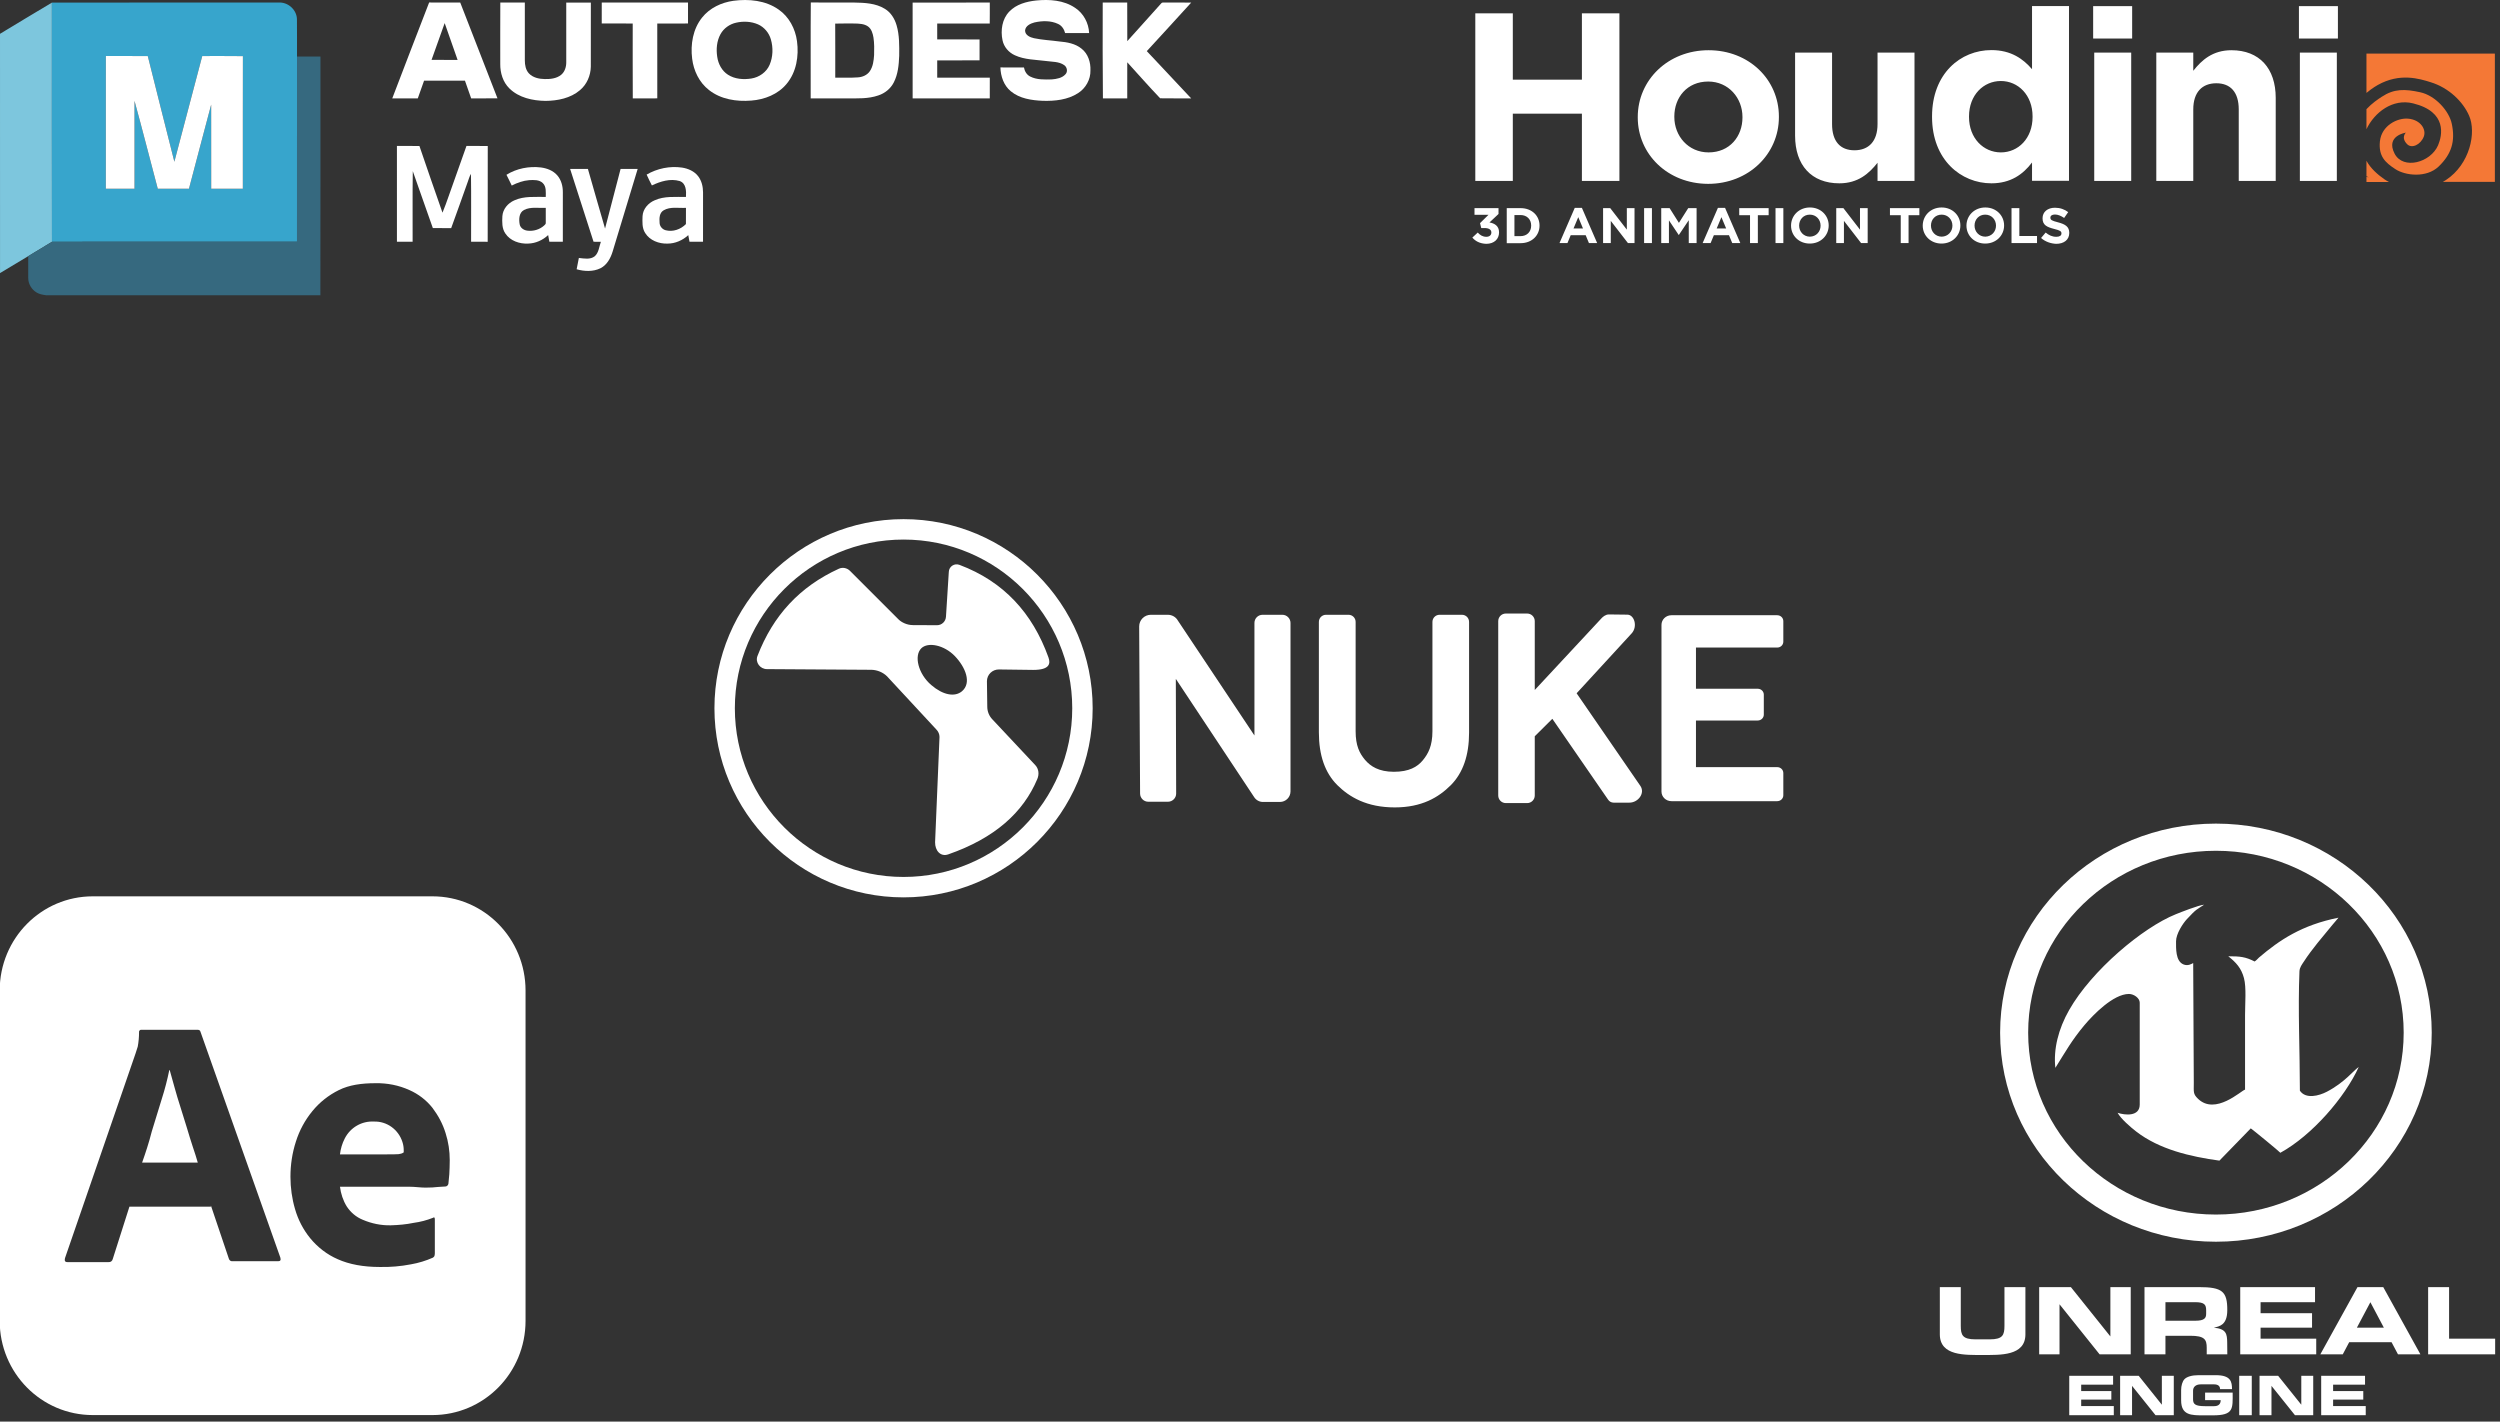
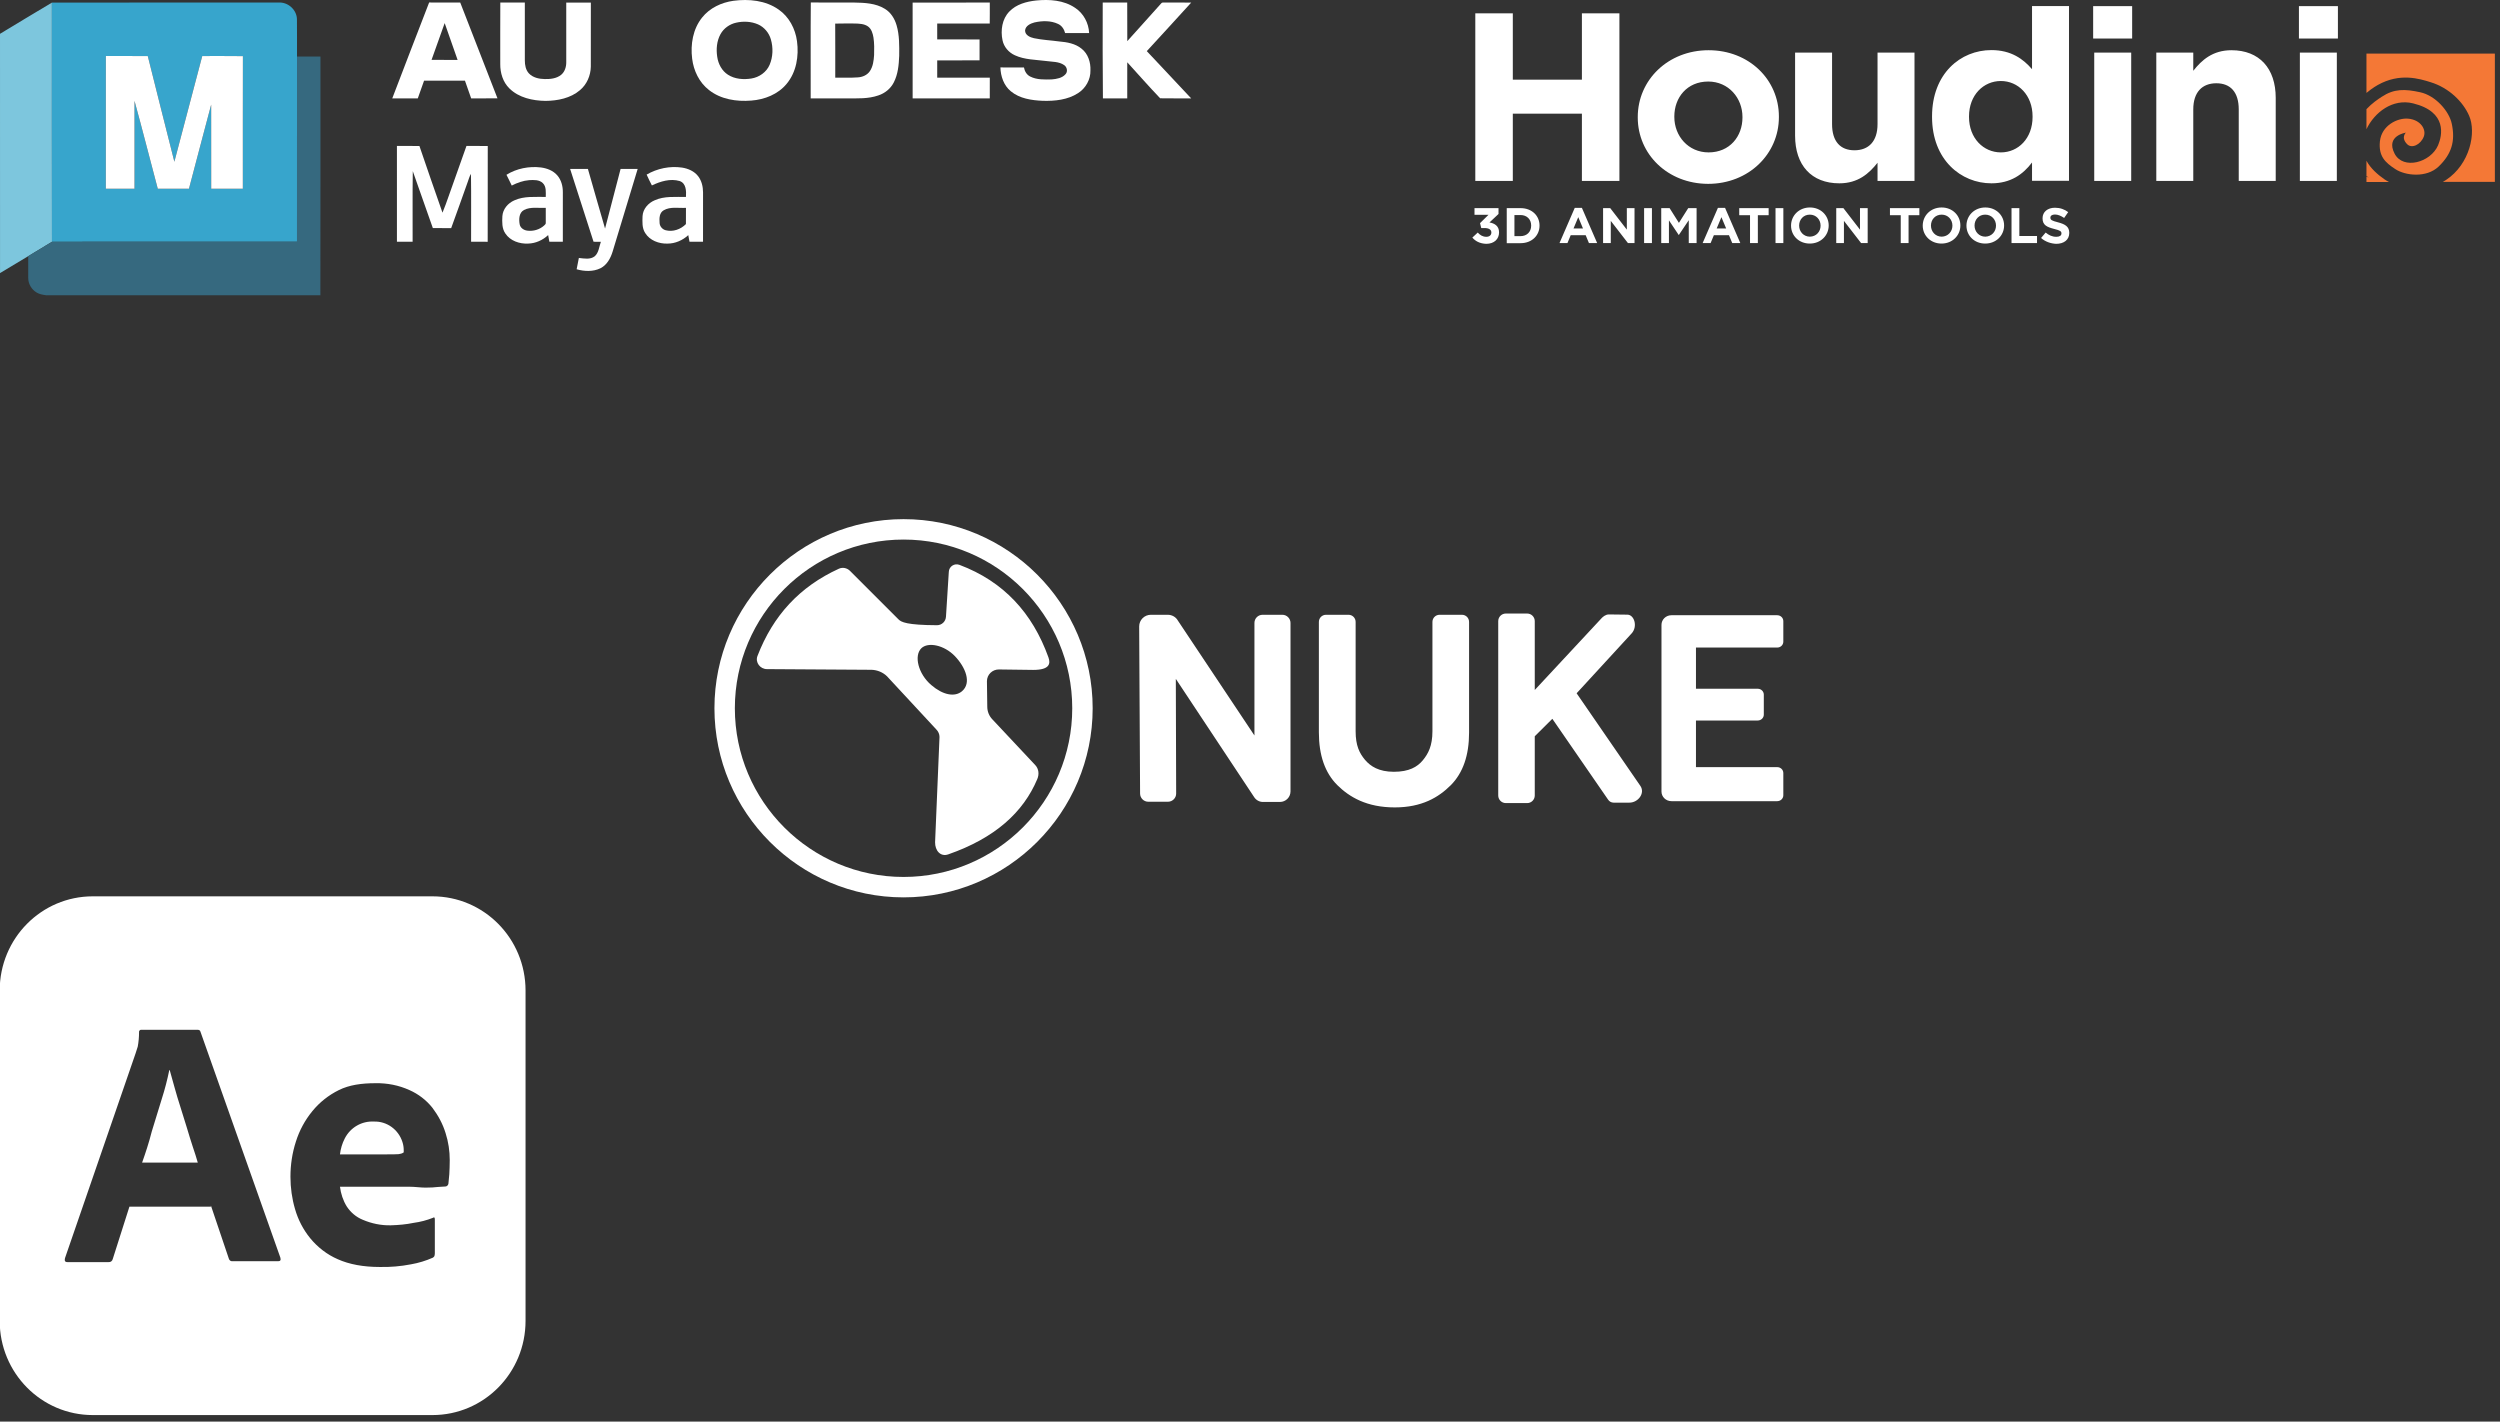
<svg xmlns="http://www.w3.org/2000/svg" width="100%" height="100%" viewBox="0 0 357 203" version="1.1" xml:space="preserve" style="fill-rule:evenodd;clip-rule:evenodd;stroke-linejoin:round;stroke-miterlimit:2;">
  <rect x="0" y="0" width="357" height="203" fill="#333333" stroke="none" />
  <g transform="matrix(1,0,0,1,-771.452,-734.736)">
    <g>
      <g transform="matrix(0.13,0,0,0.13,771.355,734.646)">
        <path d="M806.41,1.56C823.27,-0.67 841.72,1.1 855.97,11.14C867.47,19.05 874.45,32.35 876.23,46.02C878.42,62.21 875.57,79.98 864.82,92.79C855.39,104.31 840.56,110.09 826,111.17C809.88,112.52 792.46,109.84 779.49,99.55C768.82,91.3 762.62,78.32 761.04,65.1C759.09,49.48 761.88,32.49 771.97,19.98C780.32,9.43 793.27,3.39 806.41,1.56M809.47,25.59C802.27,27.14 795.74,31.75 792.17,38.24C788.06,45.73 787.31,54.71 788.58,63.06C789.68,70.8 793.62,78.46 800.35,82.75C807.89,87.64 817.41,88.32 826.1,86.94C834.7,85.56 842.7,79.99 846.15,71.86C849.87,63.14 850.15,53.08 847.54,44.01C845.49,36.82 840.31,30.54 833.45,27.49C825.96,24.22 817.39,23.8 809.47,25.59Z" style="fill:white;fill-rule:nonzero;" />
        <path d="M1109.44,13.38C1117.04,5.41 1128.27,2.38 1138.9,1.24C1153.44,-0.22 1169.24,0.82 1181.67,9.28C1190.95,15.32 1196.63,26 1197.11,36.99C1188.32,37.02 1179.53,36.98 1170.74,37.01C1169.66,32.78 1167.08,28.82 1163,26.98C1154.98,23.19 1145.57,23.43 1137.08,25.34C1132.68,26.49 1127.33,28.98 1126.75,34.07C1126.68,39.32 1132.23,41.73 1136.57,42.66C1145.64,44.58 1154.95,44.97 1164.13,46.22C1172.79,46.96 1181.95,48.5 1188.85,54.2C1195.98,59.79 1198.93,69.24 1198.55,78.04C1198.82,87.99 1193.36,97.63 1185.03,102.96C1173.58,110.41 1159.4,111.83 1146.05,111.43C1133.86,110.88 1120.73,108.98 1111.05,100.91C1103.33,94.59 1099.93,84.47 1099.66,74.76C1108.28,74.77 1116.9,74.69 1125.53,74.8C1126.26,78.88 1128.49,82.82 1132.31,84.72C1139.59,88.45 1148.08,88.12 1156.04,87.92C1161.41,87.45 1167.48,86.49 1171.21,82.18C1173.9,79.26 1172.85,74.32 1169.67,72.21C1163.94,68.17 1156.55,68.69 1149.92,67.72C1138.41,66.22 1126.32,66.38 1115.57,61.42C1108.83,58.4 1103.49,52.28 1101.99,44.98C1099.69,34.13 1101.46,21.59 1109.44,13.38Z" style="fill:white;fill-rule:nonzero;" />
        <path d="M472.14,3.43C483.53,3.59 494.92,3.44 506.3,3.51C519.98,38.57 533.59,73.66 547.22,108.74C537.58,108.76 527.94,108.74 518.3,108.75C515.99,102.27 513.7,95.78 511.46,89.27C496.5,89.26 481.54,89.2 466.57,89.3C464.32,95.8 461.95,102.25 459.68,108.75C450.33,108.75 440.98,108.74 431.63,108.75C445.14,73.65 458.46,38.47 472.14,3.43M474.78,66.48C484.32,66.52 493.86,66.49 503.4,66.5C498.72,53 493.95,39.54 489.21,26.06C484.37,39.53 479.56,53 474.78,66.48Z" style="fill:white;fill-rule:nonzero;" />
        <path d="M1212.04,3.47C1221.01,3.51 1229.98,3.52 1238.95,3.47C1239.09,17.61 1238.92,31.75 1239.03,45.89C1251.58,32.13 1263.85,18.11 1276.37,4.32C1277.22,3.12 1278.76,3.58 1280.03,3.46C1289.77,3.56 1299.51,3.44 1309.26,3.53C1293.17,21.47 1276.66,39.03 1260.46,56.86C1276.64,74.23 1293.06,91.37 1309.21,108.77C1297.85,108.66 1286.48,108.89 1275.13,108.66C1262.81,95.8 1251.04,82.28 1238.99,69.11C1239,82.33 1239.01,95.54 1238.98,108.76C1230.07,108.74 1221.16,108.76 1212.26,108.75C1211.86,73.66 1211.99,38.56 1212.04,3.47Z" style="fill:white;fill-rule:nonzero;" />
        <path d="M550.26,71.06C550.28,48.53 550.17,25.99 550.32,3.46C559.29,3.55 568.27,3.47 577.25,3.51C577.27,24.67 577.23,45.84 577.26,67C577.27,72.05 578.16,77.44 581.7,81.29C586.1,85.96 592.84,87.46 599.04,87.53C605.26,87.68 612.02,86.98 617.06,82.95C621.15,79.63 622.8,74.18 622.76,69.06C622.74,47.21 622.74,25.36 622.75,3.51C631.76,3.52 640.77,3.44 649.78,3.54C649.7,27.02 649.78,50.5 649.74,73.97C649.53,83.73 645.36,93.47 637.8,99.76C627.42,108.62 613.27,111.39 599.98,111.52C585.84,111.32 570.6,108.06 560.24,97.77C553.16,90.85 550.17,80.77 550.26,71.06Z" style="fill:white;fill-rule:nonzero;" />
-         <path d="M661.75,3.51C693.33,3.49 724.91,3.5 756.5,3.5L756.5,26.5C745.24,26.54 733.99,26.44 722.73,26.55C722.77,53.95 722.74,81.35 722.75,108.74C713.77,108.78 704.8,108.7 695.83,108.79C695.65,81.37 695.79,53.94 695.76,26.52C684.42,26.45 673.07,26.57 661.73,26.46C661.77,18.81 661.73,11.16 661.75,3.51Z" style="fill:white;fill-rule:nonzero;" />
        <path d="M891.25,108.75C891.34,73.63 891.06,38.51 891.39,3.4C907.24,3.62 923.09,3.45 938.95,3.49C950.39,3.7 962.6,4.15 972.63,10.34C979.29,14.28 983.56,21.27 985.64,28.58C988.8,39.41 988.59,50.82 988.49,61.99C988.08,72 987.15,82.39 982.45,91.41C978.99,98.13 972.71,103.18 965.56,105.51C954.46,109.4 942.55,108.74 930.99,108.75L891.25,108.75M918.18,26.62C918.34,46.4 918.21,66.19 918.24,85.98C926.52,85.88 934.83,86.32 943.1,85.68C948.12,85.4 953.22,83.22 956.16,79.01C959.75,73.79 960.5,67.27 960.91,61.11C961.1,54.7 961.18,48.25 960.21,41.9C959.46,37.42 958.07,32.52 954.2,29.73C950.08,26.84 944.83,26.67 939.98,26.51C932.71,26.55 925.44,26.38 918.18,26.62Z" style="fill:white;fill-rule:nonzero;" />
        <path d="M1003.23,3.54C1031.48,3.45 1059.74,3.52 1088,3.5C1087.96,11.19 1088.08,18.87 1087.93,26.55C1068.69,26.47 1049.46,26.48 1030.23,26.54C1030.27,32.35 1030.25,38.17 1030.24,43.98C1045.75,44.04 1061.25,43.96 1076.76,44.02C1076.73,51.68 1076.74,59.33 1076.76,66.99C1061.25,67.03 1045.74,66.97 1030.24,67.02C1030.26,73.34 1030.25,79.66 1030.24,85.99C1049.49,86.02 1068.75,85.99 1088,86C1087.99,93.59 1088.01,101.17 1087.98,108.76C1059.74,108.74 1031.5,108.76 1003.25,108.75C1003.23,73.68 1003.29,38.61 1003.23,3.54Z" style="fill:white;fill-rule:nonzero;" />
        <path d="M436.75,161C444.99,161.05 453.24,160.88 461.48,161.1C469.78,185.55 478.27,209.94 486.8,234.31C491.72,222.42 495.52,210.07 500.02,198.01C504.38,185.67 508.81,173.35 513.14,161C520.94,161.03 528.74,160.94 536.53,161.05C536.43,196.13 536.59,231.2 536.45,266.27C530.38,266.22 524.31,266.3 518.23,266.21C518.17,241.37 518.45,216.53 518.09,191.71C516.35,194.43 515.65,197.63 514.5,200.62C508.4,217.49 502.58,234.47 496.35,251.29C489.63,251.19 482.91,251.31 476.2,251.21C468.96,230.33 461.39,209.56 454.18,188.67C453.75,214.52 454.13,240.39 453.99,266.25C448.25,266.25 442.5,266.26 436.76,266.24C436.74,231.16 436.75,196.08 436.75,161Z" style="fill:white;fill-rule:nonzero;" />
        <path d="M557.07,192.69C568.24,185.73 581.85,183.08 594.87,184.63C601.52,185.49 608.32,188.05 612.82,193.23C617.32,198.35 619.1,205.35 619.01,212.06C618.98,230.12 619.01,248.18 619,266.25C614.06,266.25 609.12,266.27 604.19,266.23C603.73,263.79 603.28,261.36 602.87,258.92C596.95,264.49 589.11,268.05 580.94,268.25C571.5,268.77 561.19,265.3 555.83,257.13C552,251.57 552.27,244.54 552.59,238.11C553.11,230.35 558.75,223.76 565.74,220.77C576.56,215.84 588.7,217.19 600.24,216.99C600.23,211.85 601.05,205.78 597,201.82C593.07,197.99 587.14,198.32 582.07,198.58C575.32,199.12 568.86,201.45 562.88,204.52C560.94,200.58 559.11,196.58 557.07,192.69M576.36,231.34C570.75,234.36 570.61,241.58 571.58,247.08C572.29,251.07 576.15,253.59 579.96,254.05C586.53,254.94 593.51,252.88 598.46,248.42C599.41,247.57 600.52,246.58 600.25,245.13C600.3,239.75 600.22,234.38 600.25,229C592.31,229.46 583.72,227.56 576.36,231.34Z" style="fill:white;fill-rule:nonzero;" />
        <path d="M711.04,192.48C722.66,185.73 736.51,182.84 749.84,184.77C756.61,185.79 763.47,188.76 767.69,194.34C771.52,199.35 772.99,205.78 773.01,211.99C772.99,230.08 773.01,248.16 772.99,266.25C768.04,266.25 763.08,266.28 758.13,266.22C757.67,263.8 757.21,261.39 756.79,258.97C750.62,264.7 742.45,268.28 733.98,268.28C724.62,268.6 714.5,264.85 709.42,256.61C705.87,251.11 706.38,244.31 706.56,238.07C706.98,230.29 712.74,223.75 719.71,220.78C730.52,215.8 742.7,217.22 754.24,217C754.65,210.7 754.55,202.04 747.37,199.57C737.09,196.53 726.17,199.9 716.82,204.39C714.9,200.42 712.74,196.55 711.04,192.48M729.74,231.71C725.11,234.4 724.87,240.29 725.26,245.03C725.19,249.03 728.17,252.67 732.02,253.62C739.96,255.69 748.56,252.6 754.21,246.84C754.29,240.9 754.23,234.95 754.25,229C746.11,229.51 737.14,227.37 729.74,231.71Z" style="fill:white;fill-rule:nonzero;" />
        <path d="M627.01,186.28C633.52,186.22 640.03,186.26 646.54,186.25C652.81,208.09 658.98,229.95 665.37,251.75C670.99,229.9 676.79,208.1 682.44,186.26C688.69,186.25 694.95,186.24 701.21,186.26C692.08,216.49 682.9,246.71 673.73,276.92C671.5,284.26 667.49,291.76 660.37,295.34C652.26,299.3 642.67,298.9 634.16,296.47C634.87,292.31 635.86,288.2 636.6,284.04C642.39,284.67 649.11,286.1 654.09,282.16C658.56,278.12 658.83,271.64 660.8,266.29C658.11,266.25 655.42,266.24 652.74,266.26C644.14,239.61 635.61,212.93 627.01,186.28Z" style="fill:white;fill-rule:nonzero;" />
        <path d="M0.75,37.84C19.74,26.4 38.69,14.87 57.76,3.56C57.8,91.13 57.66,178.7 57.83,266.27C49.19,271.64 40.4,276.76 31.74,282.07C21.4,288.24 11.14,294.55 0.78,300.67C0.71,213.06 0.77,125.45 0.75,37.84Z" style="fill:rgb(125,198,221);fill-rule:nonzero;" />
        <path d="M57.76,3.56C140.83,3.42 223.91,3.54 306.99,3.5C317.25,2.88 326.88,11.64 326.92,21.97C327.11,35.56 326.94,49.16 327,62.76C326.98,130.58 327.04,198.39 326.97,266.21C237.26,266.31 147.54,266.19 57.83,266.27C57.66,178.7 57.8,91.13 57.76,3.56M117.03,62.23C116.96,110.82 117.02,159.41 117,208L148.5,208C148.51,175.82 148.5,143.64 148.5,111.46C157.36,143.54 165.45,175.85 174.06,208C185.47,208.02 196.89,207.96 208.3,208.03C216.52,177.25 224.41,146.37 232.71,115.6C232.81,146.4 232.71,177.2 232.75,207.99C244.33,208.01 255.91,208 267.49,208C267.55,159.45 267.41,110.9 267.56,62.35C252.68,62.12 237.79,62.31 222.91,62.25C212.79,100.98 202.56,139.68 192.28,178.36C182.37,139.7 172.85,100.94 163.06,62.25C147.71,62.23 132.37,62.27 117.03,62.23Z" style="fill:rgb(55,165,204);fill-rule:nonzero;" />
        <path d="M117.03,62.23C132.37,62.27 147.71,62.23 163.06,62.25C172.85,100.94 182.37,139.7 192.28,178.36C202.56,139.68 212.79,100.98 222.91,62.25C237.79,62.31 252.68,62.12 267.56,62.35C267.41,110.9 267.55,159.45 267.49,208C255.91,208 244.33,208.01 232.75,207.99C232.71,177.2 232.81,146.4 232.71,115.6C224.41,146.37 216.52,177.25 208.3,208.03C196.89,207.96 185.47,208.02 174.06,208C165.45,175.85 157.36,143.54 148.5,111.46C148.5,143.64 148.51,175.82 148.5,208L117,208C117.02,159.41 116.96,110.82 117.03,62.23Z" style="fill:white;fill-rule:nonzero;" />
        <path d="M327,62.76C335.58,62.75 344.16,62.75 352.75,62.76C352.7,150.17 352.86,237.59 352.67,325L51.4,325C47.82,324.5 44.11,323.95 40.98,322.01C35.39,318.76 31.7,312.45 31.75,305.96C31.71,298 31.79,290.03 31.74,282.07C40.4,276.76 49.19,271.64 57.83,266.27C147.54,266.19 237.26,266.31 326.97,266.21C327.04,198.39 326.98,130.58 327,62.76Z" style="fill:rgb(54,105,127);fill-rule:nonzero;" />
      </g>
      <g transform="matrix(0.967,0,0,0.967,1054.71,752.15)">
        <g transform="matrix(1,0,0,1,-75.5,-18)">
          <path d="M0.438,1.961L5.978,1.961L5.978,11.759L16.18,11.759L16.18,1.961L21.719,1.961L21.719,26.711L16.18,26.711L16.18,16.775L5.978,16.775L5.978,26.711L0.438,26.711L0.438,1.961ZM24.429,17.344L24.429,17.265C24.429,11.818 28.892,7.408 34.89,7.408C40.868,7.408 45.271,11.759 45.271,17.206L45.271,17.285C45.271,22.733 40.808,27.142 34.81,27.142C28.852,27.122 24.429,22.772 24.429,17.344ZM39.891,17.344L39.891,17.265C39.891,14.463 37.839,12.033 34.83,12.033C31.702,12.033 29.829,14.404 29.829,17.187L29.829,17.265C29.829,20.067 31.881,22.497 34.89,22.497C38.018,22.497 39.891,20.126 39.891,17.344ZM47.662,20.028L47.662,7.761L53.122,7.761L53.122,18.323C53.122,20.871 54.337,22.184 56.429,22.184C58.522,22.184 59.837,20.871 59.837,18.323L59.837,7.761L65.296,7.761L65.296,26.711L59.837,26.711L59.837,24.026C58.582,25.613 56.968,27.063 54.198,27.063C50.073,27.063 47.662,24.379 47.662,20.028ZM67.887,17.265L67.887,17.187C67.887,10.857 72.091,7.389 76.654,7.389C79.563,7.389 81.357,8.702 82.652,10.211L82.652,0.883L88.111,0.883L88.111,26.691L82.652,26.691L82.652,23.987C81.317,25.75 79.484,27.063 76.654,27.063C72.171,27.063 67.887,23.595 67.887,17.265ZM82.731,17.265L82.731,17.187C82.731,14.032 80.599,11.955 78.049,11.955C75.498,11.955 73.346,14.012 73.346,17.187L73.346,17.265C73.346,20.42 75.498,22.497 78.049,22.497C80.619,22.497 82.731,20.42 82.731,17.265ZM91.698,0.902L97.437,0.902L97.437,5.684L91.678,5.684L91.678,0.902M91.838,7.761L97.297,7.761L97.297,26.711L91.838,26.711L91.838,7.761ZM101.003,7.761L106.463,7.761L106.463,10.446C107.718,8.858 109.332,7.408 112.102,7.408C116.227,7.408 118.638,10.093 118.638,14.443L118.638,26.711L113.178,26.711L113.178,16.148C113.178,13.601 111.962,12.288 109.87,12.288C107.778,12.288 106.463,13.601 106.463,16.148L106.463,26.711L101.003,26.711L101.003,7.761ZM122.065,0.902L127.823,0.902L127.823,5.684L122.065,5.684L122.065,0.902ZM122.204,7.761L127.664,7.761L127.664,26.711L122.204,26.711L122.204,7.761ZM0,35.078L0.797,34.333C1.156,34.725 1.534,34.961 2.072,34.961C2.511,34.961 2.81,34.725 2.81,34.333L2.81,34.314C2.81,33.902 2.431,33.667 1.793,33.667L1.315,33.667L1.136,32.942L2.391,31.708L0.319,31.708L0.319,30.728L3.866,30.728L3.866,31.59L2.531,32.844C3.248,32.962 3.945,33.334 3.945,34.294L3.945,34.314C3.945,35.294 3.228,35.999 2.052,35.999C1.096,35.96 0.458,35.607 0,35.078ZM5.081,30.728L7.133,30.728C8.787,30.728 9.923,31.845 9.923,33.295L9.923,33.314C9.923,34.765 8.787,35.901 7.133,35.901L5.081,35.901L5.081,30.728ZM7.113,34.863C8.05,34.863 8.688,34.235 8.688,33.314L8.688,33.295C8.688,32.374 8.05,31.747 7.113,31.747L6.217,31.747L6.217,34.863L7.113,34.863ZM15.124,30.689L16.18,30.689L18.431,35.882L17.216,35.882L16.738,34.725L14.526,34.725L14.048,35.882L12.872,35.882L15.124,30.689ZM16.339,33.726L15.642,32.06L14.944,33.726L16.339,33.726ZM19.308,30.728L20.364,30.728L22.815,33.902L22.815,30.728L23.951,30.728L23.951,35.882L22.974,35.882L20.444,32.609L20.444,35.882L19.308,35.882L19.308,30.728ZM25.365,30.728L26.521,30.728L26.521,35.882L25.365,35.882L25.365,30.728ZM27.896,30.728L29.131,30.728L30.506,32.903L31.881,30.728L33.117,30.728L33.117,35.882L31.961,35.882L31.961,32.511L30.486,34.706L29.032,32.531L29.032,35.882L27.896,35.882L27.896,30.728ZM36.265,30.689L37.321,30.689L39.572,35.882L38.377,35.882L37.899,34.725L35.667,34.725L35.189,35.882L34.013,35.882L36.265,30.689ZM37.48,33.726L36.783,32.06L36.085,33.726L37.48,33.726ZM41.007,31.766L39.413,31.766L39.413,30.728L43.757,30.728L43.757,31.766L42.163,31.766L42.163,35.882L41.007,35.882L41.007,31.766ZM44.773,30.728L45.929,30.728L45.929,35.882L44.773,35.882L44.773,30.728ZM47.065,33.314C47.065,31.825 48.24,30.63 49.854,30.63C51.468,30.63 52.624,31.825 52.624,33.275L52.624,33.295C52.624,34.765 51.448,35.96 49.834,35.96C48.22,35.96 47.065,34.784 47.065,33.314ZM51.428,33.314C51.428,32.413 50.771,31.688 49.834,31.688C48.898,31.688 48.26,32.413 48.26,33.295L48.26,33.314C48.26,34.196 48.918,34.941 49.854,34.941C50.791,34.921 51.428,34.196 51.428,33.314ZM53.74,30.728L54.796,30.728L57.246,33.902L57.246,30.728L58.382,30.728L58.382,35.882L57.406,35.882L54.875,32.609L54.875,35.882L53.74,35.882L53.74,30.728ZM63.264,31.766L61.67,31.766L61.67,30.728L66.014,30.728L66.014,31.766L64.42,31.766L64.42,35.882L63.264,35.882L63.264,31.766ZM66.512,33.314C66.512,31.825 67.688,30.63 69.302,30.63C70.916,30.63 72.071,31.825 72.071,33.275L72.071,33.295C72.071,34.765 70.896,35.96 69.282,35.96C67.688,35.96 66.512,34.784 66.512,33.314ZM70.896,33.314C70.896,32.413 70.238,31.688 69.302,31.688C68.365,31.688 67.727,32.413 67.727,33.295L67.727,33.314C67.727,34.196 68.385,34.941 69.321,34.941C70.238,34.921 70.896,34.196 70.896,33.314ZM72.968,33.314C72.968,31.825 74.144,30.63 75.757,30.63C77.371,30.63 78.527,31.825 78.527,33.275L78.527,33.295C78.527,34.765 77.352,35.96 75.738,35.96C74.124,35.96 72.968,34.784 72.968,33.314ZM77.332,33.314C77.332,32.413 76.674,31.688 75.738,31.688C74.801,31.688 74.163,32.413 74.163,33.295L74.163,33.314C74.163,34.196 74.821,34.941 75.757,34.941C76.674,34.921 77.332,34.196 77.332,33.314ZM79.623,30.728L80.779,30.728L80.779,34.843L83.389,34.843L83.389,35.882L79.623,35.882L79.623,30.728ZM83.987,35.137L84.664,34.333C85.142,34.725 85.621,34.961 86.238,34.961C86.717,34.961 86.996,34.784 86.996,34.471L86.996,34.451C86.996,34.157 86.816,34.02 85.94,33.804C84.883,33.53 84.206,33.256 84.206,32.237L84.206,32.217C84.206,31.276 84.963,30.669 86.039,30.669C86.796,30.669 87.454,30.904 87.992,31.316L87.394,32.178C86.936,31.864 86.478,31.668 86.039,31.668C85.601,31.668 85.362,31.864 85.362,32.119L85.362,32.139C85.362,32.472 85.581,32.589 86.497,32.825C87.554,33.099 88.151,33.471 88.151,34.373L88.151,34.392C88.151,35.411 87.354,35.999 86.218,35.999C85.402,35.96 84.604,35.686 83.987,35.137Z" style="fill:white;fill-rule:nonzero;" />
          <path d="M144.639,18.274C144.238,16.365 142.211,14.104 139.983,13.617C137.676,13.11 136.111,13.09 134.305,14.279C133.763,14.63 132.88,15.215 132.037,16.111L132.037,19.073C133.221,16.579 135.91,14.513 138.92,15.254C144.037,16.52 143.214,20.028 142.612,21.451C141.508,24.004 137.455,25.115 136.191,22.679C134.826,20.028 137.856,19.58 137.856,19.58C137.856,19.58 137.074,20.321 138.057,21.295C138.739,21.977 140.044,21.354 140.505,20.165C140.906,19.112 140.044,17.67 138.177,17.514C136.612,17.378 134.264,18.528 134.024,20.866C133.803,23.069 134.806,23.985 136.291,24.959C137.756,25.934 140.886,26.304 142.692,24.589C144.619,22.737 145.181,20.828 144.639,18.274ZM132.037,7.906L132.037,13.714C132.94,12.954 133.683,12.564 133.703,12.545C136.973,10.713 139.843,11.609 141.529,12.135C144.197,12.954 146.304,15 147.207,17.105C148.271,19.541 147.348,24.219 143.776,26.577C143.615,26.674 143.455,26.772 143.314,26.85L151,26.85L151,7.906L132.037,7.906ZM132.037,23.731L132.037,25.973C132.158,26.07 132.278,26.148 132.378,26.226C132.278,26.187 132.158,26.129 132.037,26.07L132.037,26.869L135.368,26.869C135.127,26.733 134.887,26.616 134.706,26.479C133.723,25.797 132.659,24.881 132.037,23.731Z" style="fill:rgb(244,120,54);fill-rule:nonzero;" />
        </g>
      </g>
      <g transform="matrix(1.231,0,0,1.231,654.464,862.659)">
        <path d="M105.802,0.059L145.198,0.059C151.171,0.059 156,4.945 156,10.988L156,49.306C156,55.349 151.171,60.235 145.198,60.235L105.802,60.235C99.829,60.235 95,55.349 95,49.306L95,10.988C95,4.945 99.829,0.059 105.802,0.059ZM119.502,36.062L119.502,35.933L121.586,42.105C121.637,42.285 121.815,42.413 121.992,42.388L127.305,42.388C127.559,42.388 127.635,42.259 127.559,41.976L118.282,15.745C118.256,15.617 118.129,15.54 117.951,15.54L111.368,15.54C111.241,15.565 111.14,15.694 111.165,15.823C111.165,16.388 111.114,16.954 111.013,17.494C110.911,17.803 110.835,18.034 110.758,18.291L102.574,42.028C102.498,42.336 102.574,42.491 102.854,42.491L107.632,42.491C107.861,42.516 108.064,42.362 108.115,42.131L110.047,36.062L119.502,36.062ZM111.521,30.944C111.902,29.864 112.309,28.655 112.639,27.344C113.046,26.058 113.427,24.772 113.808,23.538C114.164,22.432 114.444,21.326 114.673,20.22L114.723,20.22C114.902,20.838 115.079,21.506 115.283,22.226C115.486,22.972 115.715,23.718 115.969,24.515C116.223,25.312 116.452,26.084 116.706,26.881C116.935,27.652 117.163,28.398 117.392,29.092C117.621,29.761 117.824,30.404 117.977,30.944L111.521,30.944ZM142.529,33.747L142.529,33.747C143.19,33.747 143.8,33.85 144.384,33.85C144.969,33.85 145.452,33.824 145.858,33.772C146.265,33.747 146.545,33.721 146.697,33.721C146.875,33.721 147.028,33.567 147.053,33.387C147.078,33.155 147.104,32.795 147.155,32.307C147.18,31.818 147.206,31.278 147.206,30.661C147.206,29.606 147.053,28.552 146.723,27.523C146.392,26.443 145.858,25.466 145.198,24.592C144.486,23.692 143.571,22.997 142.529,22.534C141.283,21.969 139.936,21.712 138.589,21.737C136.962,21.737 135.539,21.943 134.345,22.534C133.15,23.126 132.108,23.949 131.269,24.978C130.405,26.032 129.77,27.215 129.363,28.501C128.931,29.838 128.728,31.201 128.728,32.59C128.728,33.875 128.906,35.136 129.262,36.344C129.617,37.579 130.202,38.71 131.015,39.713C131.879,40.768 132.972,41.616 134.218,42.156C135.539,42.748 137.166,43.056 139.098,43.056C140.318,43.082 141.512,42.979 142.707,42.748C143.597,42.593 144.435,42.336 145.249,41.976C145.325,41.925 145.376,41.874 145.427,41.796C145.452,41.693 145.477,41.591 145.477,41.488L145.477,37.553C145.477,37.296 145.401,37.244 145.274,37.347C144.562,37.63 143.8,37.836 143.012,37.939C142.148,38.119 141.258,38.196 140.369,38.222C139.25,38.247 138.132,38.016 137.115,37.579C136.353,37.27 135.717,36.73 135.26,36.036C134.828,35.341 134.574,34.544 134.472,33.747L142.529,33.747ZM134.472,29.993L134.472,29.993C134.548,29.35 134.726,28.733 135.031,28.141C135.692,26.855 137.014,26.109 138.412,26.187C139.911,26.135 141.258,27.113 141.716,28.552C141.817,28.861 141.868,29.17 141.868,29.504L141.868,29.761C141.69,29.89 141.487,29.941 141.284,29.967C140.979,29.993 140.496,29.993 139.835,29.993L134.472,29.993Z" style="fill:white;" />
      </g>
      <g transform="matrix(1.3,0,0,1.3,1088.11,894.597)">
        <g transform="matrix(1,0,0,1,-30.5,-32.5)">
          <clipPath id="_clip1">
-             <rect x="0" y="0" width="61" height="65" />
-           </clipPath>
+             </clipPath>
          <g clip-path="url(#_clip1)">
            <path d="M61,58.3L53.638,58.3L53.638,50.914L55.939,50.914L55.939,56.581L61,56.581L61,58.3ZM12.69,26.831C13.793,25.07 14.495,23.795 15.876,22.149C16.85,20.987 19.062,18.712 20.775,18.712C21.316,18.712 21.958,19.169 21.958,19.667L21.958,30.874C21.946,32.202 20.335,32.039 19.526,31.766C19.889,32.431 20.963,33.354 21.555,33.812C24.118,35.798 27.53,36.583 30.711,37.021L34.156,33.477C34.353,33.6 37.319,36.035 37.405,36.159C40.91,34.229 44.505,30.056 46.016,26.735C45.454,27.1 44.486,28.425 42.512,29.453C41.647,29.904 40.189,30.293 39.55,29.335C39.55,24.987 39.326,20.514 39.504,16.224C39.522,15.791 39.784,15.47 39.976,15.173C40.9,13.748 42.054,12.431 43.128,11.118C43.365,10.828 43.546,10.644 43.789,10.334C39.766,11.14 37.32,12.783 35.055,14.715C34.889,14.878 34.765,15.025 34.579,15.146C33.571,14.629 32.976,14.573 31.686,14.573C32.547,15.259 33.117,15.876 33.41,16.978C33.682,18.002 33.527,19.751 33.527,21.004L33.527,29.219C33.097,29.33 30.265,32.073 28.356,30.224C27.803,29.688 27.897,29.485 27.897,28.484L27.831,15.317C27.687,15.388 27.257,15.688 26.737,15.457C25.887,15.08 25.947,13.694 25.947,12.929C25.947,12.104 26.703,10.963 27.127,10.506C28.239,9.308 28.175,9.49 29.03,8.908C28.428,8.956 26.474,9.732 25.93,9.951C22.263,11.424 16.679,16.131 14.207,20.473C13.013,22.571 12.464,24.791 12.69,26.831ZM30.327,45.929C43.419,45.929 54.033,35.647 54.033,22.964C54.033,10.282 43.419,0 30.327,0C17.235,0 6.622,10.282 6.622,22.964C6.622,35.647 17.235,45.929 30.327,45.929ZM30.327,42.944C41.718,42.944 50.952,33.999 50.952,22.964C50.952,11.93 41.718,2.984 30.327,2.984C18.937,2.984 9.703,11.93 9.703,22.964C9.703,33.999 18.937,42.944 30.327,42.944ZM4.634,58.372C2.83,58.359 0,58.51 0,56.105L0,50.914L2.301,50.914L2.301,55.165C2.301,56.184 2.49,56.653 3.92,56.653L5.48,56.653C6.91,56.653 7.099,56.184 7.099,55.165L7.099,50.914L9.4,50.914L9.4,56.105C9.4,58.51 6.57,58.359 4.766,58.372L4.634,58.372ZM20.969,58.3L17.551,58.3L13.147,52.8L13.147,58.3L10.912,58.3L10.912,50.914L14.396,50.914L18.734,56.332L18.734,50.914L20.969,50.914L20.969,58.3ZM31.578,58.3L29.317,58.3L29.317,57.58C29.317,56.677 29.095,56.257 27.497,56.259L24.783,56.263L24.783,58.3L22.481,58.3L22.481,50.914L28.458,50.914C31.033,50.914 31.586,51.387 31.575,53.463C31.567,55.083 30.727,55.221 30.101,55.37C31.465,55.502 31.557,56.045 31.566,57.025L31.578,58.3ZM24.783,54.607L28.068,54.607C29.066,54.607 29.253,54.306 29.254,53.856L29.255,53.483C29.257,52.834 29.071,52.569 28.023,52.569L24.783,52.569L24.783,54.607ZM32.998,58.3L32.998,50.914L41.214,50.914L41.214,52.569L35.233,52.569L35.233,53.779L40.886,53.779L40.886,55.371L35.233,55.371L35.233,56.581L41.346,56.581L41.346,58.3L32.998,58.3ZM49.618,56.963L44.968,56.963L44.26,58.3L41.795,58.3L45.879,50.914C46.818,50.906 47.769,50.906 48.708,50.914L52.792,58.3L50.327,58.3L49.618,56.963ZM47.294,52.573L45.811,55.371L48.775,55.371L47.294,52.573ZM41.89,64.986L41.89,60.656L46.707,60.656L46.707,61.627L43.2,61.627L43.2,62.336L46.514,62.336L46.514,63.269L43.2,63.269L43.2,63.979L46.784,63.979L46.784,64.986L41.89,64.986ZM14.216,64.986L14.216,60.656L19.033,60.656L19.033,61.627L15.527,61.627L15.527,62.336L18.84,62.336L18.84,63.269L15.527,63.269L15.527,63.979L19.11,63.979L19.11,64.986L14.216,64.986ZM25.699,64.986L23.696,64.986L21.114,61.762L21.114,64.986L19.804,64.986L19.804,60.656L21.846,60.656L24.389,63.832L24.389,60.656L25.699,60.656L25.699,64.986ZM28.402,60.588L30.319,60.588C31.988,60.588 32.092,61.334 32.094,62.121L30.781,62.121L30.781,62.107C30.781,61.825 30.603,61.596 30.124,61.596L28.664,61.596C28.085,61.596 27.816,61.908 27.816,62.29L27.816,63.235C27.816,63.757 28.034,63.992 29.122,63.992L30.125,63.992C30.593,63.992 30.851,63.779 30.851,63.331L29.138,63.331L29.138,62.503L32.166,62.503C32.171,64.269 32.301,65 29.994,65L28.987,65C27.642,65 26.506,65.012 26.506,63.353L26.506,62.208C26.506,61.758 26.642,61.276 26.865,61.037C27.12,60.762 27.677,60.588 28.402,60.588ZM34.265,64.986L32.885,64.986L32.885,60.656L34.265,60.656L34.265,64.986ZM41.015,64.986L39.011,64.986L36.43,61.762L36.43,64.986L35.119,64.986L35.119,60.656L37.162,60.656L39.705,63.832L39.705,60.656L41.015,60.656L41.015,64.986Z" style="fill:white;" />
          </g>
        </g>
      </g>
      <g transform="matrix(0.162,0,0,0.162,863.786,795.78)">
        <path d="M535.8,172.3L535.8,271.5L468.3,170.2C466.5,167 463.1,165.1 459.4,165.1L444.5,165.1C438.8,165.1 434.2,169.7 434.2,175.4L435,322.7C435,326.6 438.2,329.9 442.2,329.9L459.6,329.9C463.5,329.9 466.8,326.7 466.8,322.7L466.5,221.6L535.4,325.6C537.1,328.4 540.1,330.1 543.3,330.1L558.3,330.1C563.4,330.1 567.6,325.9 567.6,320.8L567.6,172.3C567.6,168.4 564.4,165.1 560.4,165.1L543,165.1C539,165.1 535.8,168.3 535.8,172.3ZM699,165.1C695.5,165.1 692.7,167.9 692.7,171.4L692.7,267.8C692.7,280.6 689,287.6 684.2,293.4C679.4,299.2 672.1,303.5 658.7,303.5C645.5,303.5 638.1,298.7 633.2,292.9C628.4,287.1 625,280.5 625,267.8L625,171.4C625,167.9 622.2,165.1 618.7,165.1L598.9,165.1C595.4,165.1 592.6,167.9 592.6,171.4L592.6,268.8C592.6,289 598,304.4 608.8,315.2C619.6,325.9 634.9,334.9 659.5,334.9C683.3,334.9 698.1,326.1 708.9,315.3C719.6,304.5 725,289.1 725,269L725,171.4C725,167.9 722.2,165.1 718.7,165.1L699,165.1ZM876.1,316.1L819.8,234.3L868.4,181.4C873.8,175.3 870.6,165.1 864.6,165L848.2,164.8C845.2,164.8 842.8,167.1 842,167.9L782.9,231.4L782.9,170.7C782.9,167 779.9,164 776.2,164L757.4,164C753.7,164 750.7,167 750.7,170.7L750.7,324.4C750.7,328.1 753.7,331.1 757.4,331.1L776.2,331.1C779.9,331.1 782.9,328.1 782.9,324.4L782.9,272.2L798.4,256.8L847.5,328C848.6,329.7 850.4,330.7 852.4,330.7L866.2,330.7C873.9,330.8 880.3,322.5 876.1,316.1ZM1002,304.6L1002,324.2C1002,327.1 999.6,329.4 996.6,329.4L903.4,329.4C898.5,329.4 894.6,325.6 894.6,320.9L894.6,174C894.6,169.3 898.5,165.5 903.4,165.5L996.6,165.5C999.6,165.5 1002,167.8 1002,170.7L1002,188.8C1002,191.7 999.6,194 996.6,194L925,194L925,230.3L979.4,230.3C982.4,230.3 984.8,232.6 984.8,235.5L984.8,253.1C984.8,256 982.4,258.3 979.4,258.3L925,258.3L925,299.4L996.6,299.4C999.6,299.4 1002,301.7 1002,304.6ZM226.5,414.2C134.6,414.2 59.8,339.4 59.8,247.5C59.8,155.6 134.6,80.8 226.5,80.8C318.4,80.8 393.2,155.6 393.2,247.5C393.2,339.4 318.4,414.2 226.5,414.2ZM226.5,98.8C144.5,98.8 77.8,165.5 77.8,247.5C77.8,329.5 144.5,396.2 226.5,396.2C308.5,396.2 375.2,329.5 375.2,247.5C375.2,165.5 308.5,98.8 226.5,98.8Z" style="fill:white;fill-rule:nonzero;" />
-         <path d="M211.9,219.3L255.3,266.1C257.1,267.9 258.2,270.3 258.2,272.8L254.3,365.6C254.2,372.9 259,378.7 265.9,376.3C306.9,362 332,339.4 344.4,309.9C346.2,305.7 345.7,300.9 342.6,297.6L304.8,257.3C301.9,254.3 300.3,250.3 300.3,246.1L300,223.7C300,217.9 304.7,213.3 310.5,213.3L340.8,213.7C355.1,213.7 356.3,208.4 354.2,202.6C340.1,163.4 314.6,135.7 275.8,121.1C271.4,119.4 266.6,122.5 266.4,127.2L263.9,166.7C263.7,171 260.2,174.3 256,174.3L234.8,174.2C229.2,174.2 224.4,171.5 222.1,169.2L179.2,126.3C176.6,123.8 172.8,123 169.5,124.5C135.1,140.2 111.5,165.6 97.7,201.5C95.6,207.1 100.1,213 106.1,213L198.4,213.6C203.4,213.8 208.3,215.8 211.9,219.3ZM242.2,194.6C248.1,188.9 262.2,191.7 271.7,201.5C281.1,211.3 286.8,225.2 277.9,232.6C271.6,237.8 261.2,235.9 250.9,227C239.4,217.2 235.5,201.1 242.2,194.6Z" style="fill:white;fill-rule:nonzero;" />
+         <path d="M211.9,219.3L255.3,266.1C257.1,267.9 258.2,270.3 258.2,272.8L254.3,365.6C254.2,372.9 259,378.7 265.9,376.3C306.9,362 332,339.4 344.4,309.9C346.2,305.7 345.7,300.9 342.6,297.6L304.8,257.3C301.9,254.3 300.3,250.3 300.3,246.1L300,223.7C300,217.9 304.7,213.3 310.5,213.3L340.8,213.7C355.1,213.7 356.3,208.4 354.2,202.6C340.1,163.4 314.6,135.7 275.8,121.1C271.4,119.4 266.6,122.5 266.4,127.2L263.9,166.7C263.7,171 260.2,174.3 256,174.3C229.2,174.2 224.4,171.5 222.1,169.2L179.2,126.3C176.6,123.8 172.8,123 169.5,124.5C135.1,140.2 111.5,165.6 97.7,201.5C95.6,207.1 100.1,213 106.1,213L198.4,213.6C203.4,213.8 208.3,215.8 211.9,219.3ZM242.2,194.6C248.1,188.9 262.2,191.7 271.7,201.5C281.1,211.3 286.8,225.2 277.9,232.6C271.6,237.8 261.2,235.9 250.9,227C239.4,217.2 235.5,201.1 242.2,194.6Z" style="fill:white;fill-rule:nonzero;" />
      </g>
    </g>
  </g>
</svg>